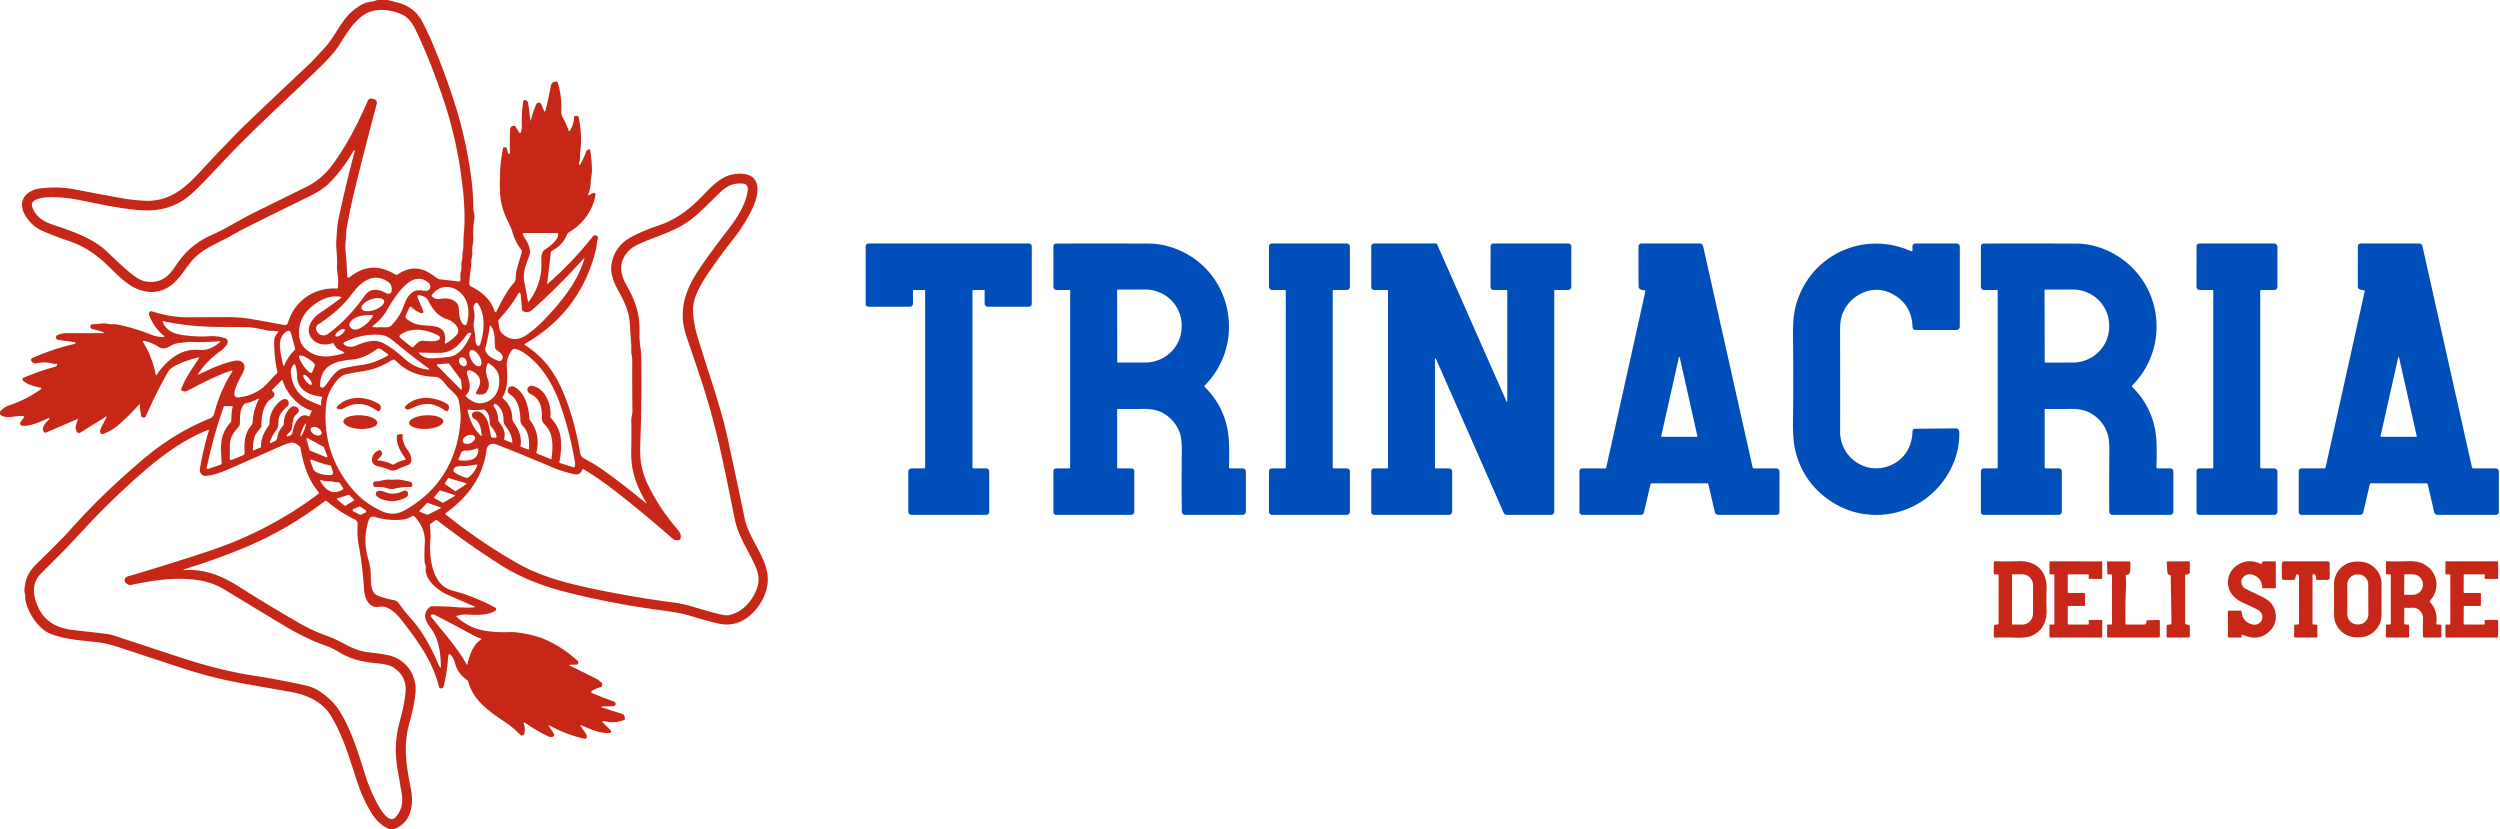
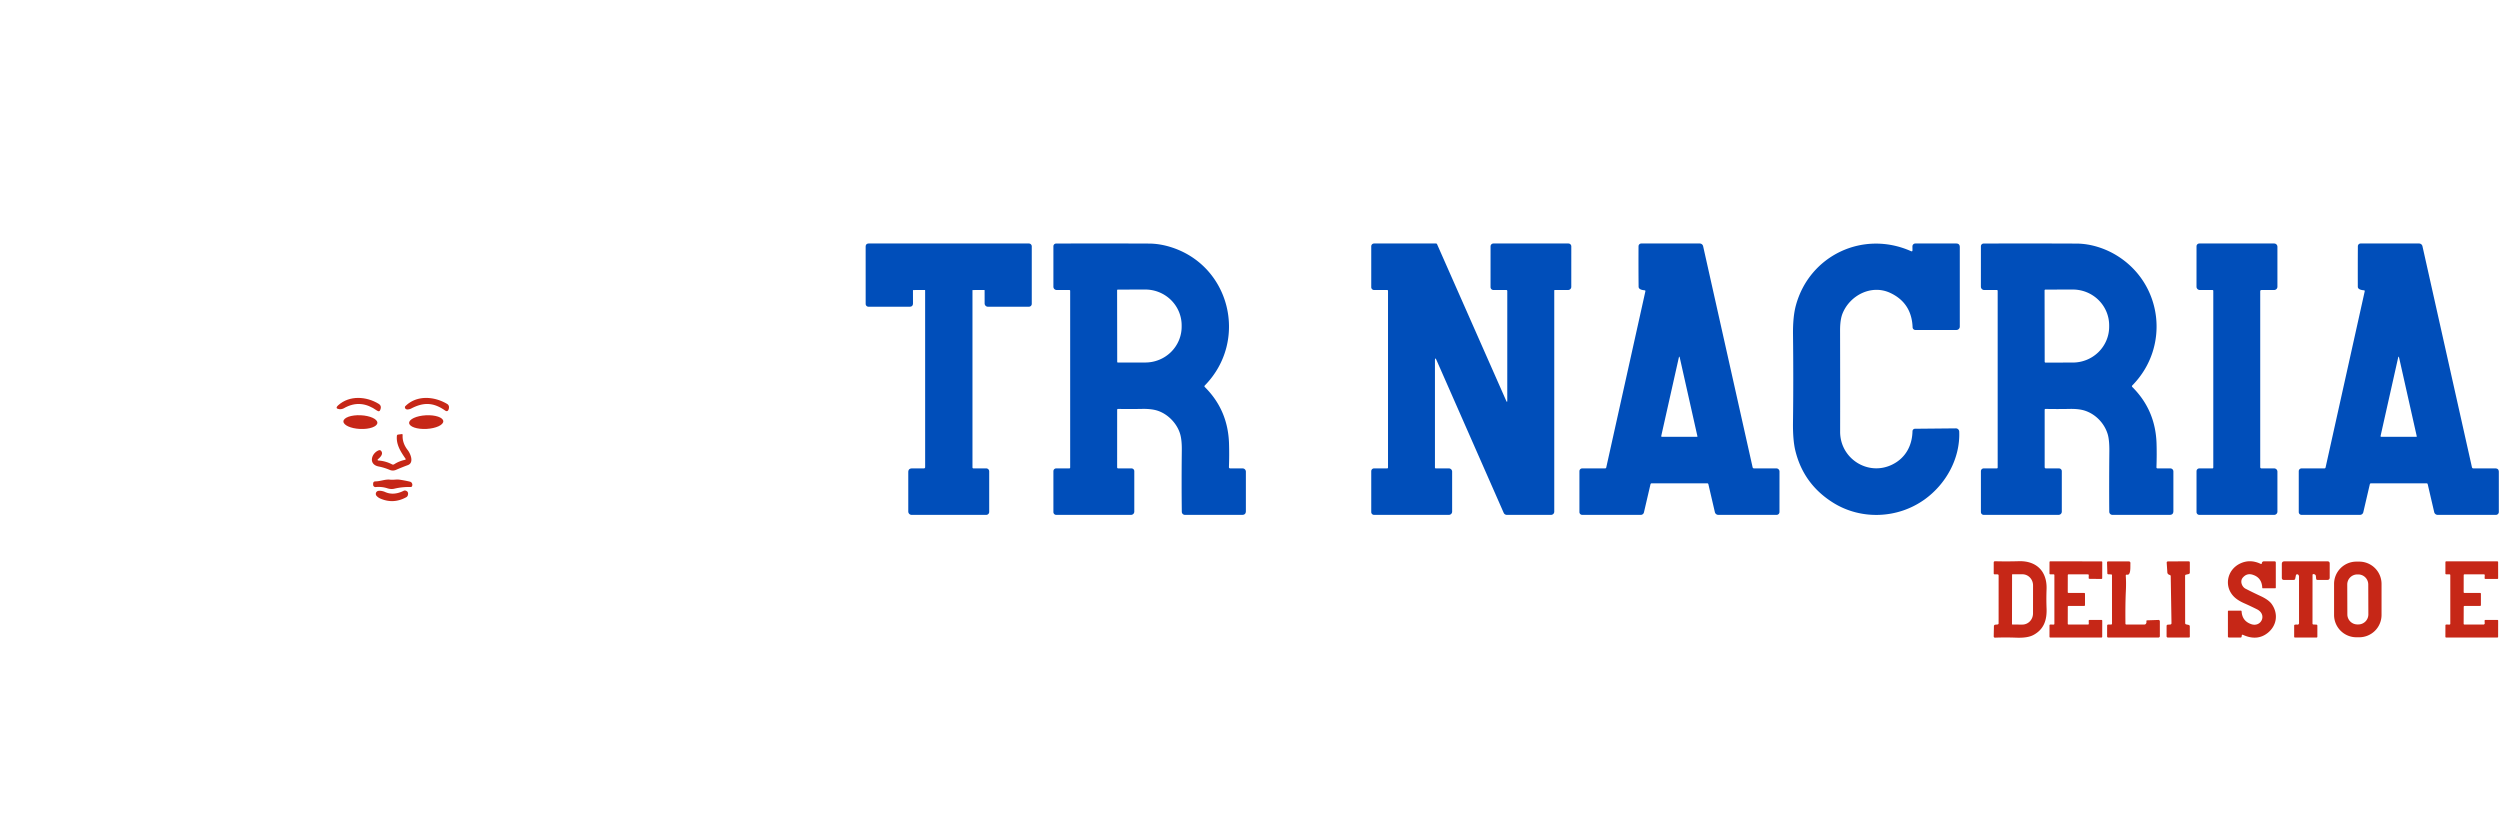
<svg xmlns="http://www.w3.org/2000/svg" viewBox="0.00 0.00 1345.00 446.00">
-   <path fill="#c62717" d="  M 203.05 0.00  L 208.51 0.00  Q 211.11 0.70 213.73 1.34  Q 222.85 3.60 227.07 11.46  Q 230.55 17.93 234.26 27.06  Q 239.87 40.89 244.27 54.45  Q 250.83 74.69 253.64 96.56  Q 254.58 103.93 254.64 111.73  C 254.65 113.76 255.51 115.44 255.20 117.51  Q 254.42 122.81 254.65 127.79  C 254.78 130.61 253.80 133.13 254.09 136.02  C 254.26 137.63 253.52 139.03 253.57 140.75  Q 253.62 142.41 253.34 144.23  Q 252.71 148.38 252.47 152.44  A 1.78 1.76 -75.1 0 0 253.44 154.13  C 259.24 157.03 264.21 161.21 266.11 167.59  A 0.50 0.50 0.0 0 0 267.03 167.67  C 269.72 162.31 272.40 156.84 276.37 152.35  C 278.07 150.44 277.21 147.81 277.88 145.45  Q 279.19 140.78 280.68 135.87  A 1.69 1.67 -55.1 0 0 280.42 134.37  Q 277.28 130.25 275.94 125.64  Q 275.08 122.67 273.67 119.96  Q 271.02 114.87 269.83 109.68  C 268.57 104.15 268.93 97.95 269.07 92.21  Q 269.19 87.00 270.66 79.75  Q 270.76 79.27 271.25 79.26  L 271.88 79.25  Q 272.54 79.24 272.70 79.88  L 273.40 82.58  Q 273.43 82.70 273.56 82.71  L 273.85 82.72  Q 274.33 82.73 274.32 82.25  Q 274.19 75.81 274.46 69.45  A 1.78 1.77 -14.0 0 1 275.34 67.99  Q 276.93 67.07 277.76 68.68  Q 278.54 70.20 279.48 71.44  Q 279.88 71.96 280.12 71.35  Q 280.80 69.68 280.74 67.96  Q 280.50 61.55 281.43 54.86  Q 281.62 53.45 282.95 53.96  Q 283.97 54.36 284.13 55.44  Q 284.81 60.06 285.31 64.31  Q 285.46 65.54 285.74 64.34  Q 286.82 59.77 288.55 56.05  A 1.45 1.45 0.0 0 1 291.21 56.10  L 292.63 59.46  Q 293.14 60.67 293.47 59.40  Q 295.16 52.73 296.37 46.17  Q 296.85 43.59 299.53 43.98  A 0.72 0.72 0.0 0 1 300.13 44.50  Q 302.35 52.20 301.95 59.57  Q 301.84 61.73 302.88 63.49  Q 304.85 66.80 305.90 70.30  A 0.34 0.33 -36.2 0 0 306.50 70.39  Q 308.74 67.13 308.85 63.10  Q 308.87 62.61 309.31 62.43  Q 309.98 62.15 310.75 62.41  Q 311.24 62.57 311.34 63.08  Q 313.30 72.80 312.18 81.44  C 311.88 83.73 312.35 85.75 311.40 87.97  A 0.44 0.43 -60.0 0 0 311.53 88.48  L 311.77 88.68  Q 311.94 88.81 312.05 88.63  Q 313.96 85.49 315.29 81.71  Q 315.62 80.76 316.56 80.43  Q 317.42 80.13 317.56 81.02  Q 318.36 86.11 318.46 90.95  Q 318.50 92.89 318.15 94.84  Q 317.83 96.65 317.74 98.78  Q 317.61 101.81 316.43 104.70  Q 316.16 105.35 316.79 105.02  L 318.98 103.88  A 0.99 0.99 0.0 0 1 320.41 104.94  C 318.68 113.81 313.56 120.54 305.89 125.12  Q 305.35 125.44 305.12 126.02  C 303.21 130.70 300.83 132.59 297.01 134.97  Q 296.39 135.35 296.31 136.07  L 294.37 152.80  A 0.06 0.06 0.0 0 0 294.47 152.86  Q 307.82 141.25 319.00 127.16  Q 319.88 126.05 321.15 126.89  A 1.29 1.29 0.0 0 1 321.66 128.36  C 321.00 130.35 321.11 132.30 320.60 134.35  Q 312.34 167.76 282.52 184.91  Q 281.89 185.27 282.50 185.67  Q 293.69 192.87 299.91 204.60  C 305.93 215.92 309.91 230.55 312.16 243.86  A 3.89 3.87 -81.2 0 0 314.20 246.67  Q 320.60 249.99 326.61 254.40  Q 336.65 261.77 347.57 270.69  Q 348.20 271.21 347.77 270.51  Q 343.04 262.85 340.88 254.82  Q 339.46 249.53 339.60 242.28  Q 339.77 233.98 339.64 225.99  C 339.61 224.35 340.28 222.83 340.25 221.11  Q 340.07 207.12 340.15 193.71  Q 340.16 192.39 339.86 191.12  C 339.42 189.27 339.76 187.18 339.60 185.25  Q 339.15 179.82 338.84 174.02  C 338.55 168.38 336.04 162.36 333.08 157.20  C 330.78 153.20 328.37 147.79 328.87 143.15  C 329.47 137.43 332.43 132.11 337.39 128.90  C 342.83 125.38 349.13 123.12 355.48 120.88  C 364.68 117.64 371.86 111.79 378.70 104.59  C 384.58 98.40 390.36 92.76 399.50 93.52  C 410.92 94.46 407.84 106.26 404.37 113.10  Q 400.04 121.66 394.59 128.51  Q 387.94 136.88 381.92 145.66  C 377.91 151.51 372.61 159.78 372.83 166.98  Q 373.04 173.92 375.35 181.46  Q 378.48 191.72 382.54 204.23  C 386.40 216.17 389.37 225.98 391.76 237.08  Q 396.08 257.10 400.57 278.65  C 402.34 287.09 407.46 293.68 410.74 301.48  Q 412.41 305.44 412.92 309.31  C 413.95 317.15 409.79 325.34 404.17 330.52  Q 396.25 337.80 385.96 335.36  Q 379.06 333.72 371.68 331.43  C 367.16 330.02 362.13 329.20 357.46 328.58  Q 326.79 324.49 301.53 317.72  Q 283.32 312.83 269.44 304.01  Q 252.10 293.00 235.27 279.98  Q 234.70 279.54 234.13 279.97  L 231.69 281.82  Q 231.23 282.16 231.29 282.74  Q 231.77 287.42 231.59 289.36  C 230.74 298.49 231.92 314.75 243.20 317.67  Q 255.29 320.80 266.51 326.95  A 0.88 0.87 41.2 0 1 266.61 328.42  C 262.59 331.41 255.21 330.77 250.21 330.60  C 248.77 330.55 247.49 330.94 246.11 331.25  Q 245.19 331.45 245.89 332.07  Q 252.60 338.06 261.28 339.40  Q 267.54 340.36 274.84 340.07  Q 277.78 339.96 284.89 341.41  C 294.52 343.38 303.50 348.93 310.76 355.54  A 1.18 1.18 0.0 0 1 309.98 357.60  L 307.07 357.63  Q 305.60 357.65 306.92 358.29  Q 314.04 361.74 320.85 365.21  Q 322.39 365.99 323.63 367.34  A 1.47 1.47 0.0 0 1 322.94 369.75  Q 320.67 370.38 318.90 371.39  Q 317.24 372.33 319.00 373.07  Q 324.41 375.33 330.26 377.42  Q 330.81 377.62 331.07 378.08  Q 331.54 378.88 330.76 379.62  A 1.22 1.19 -66.8 0 1 329.96 379.95  L 323.74 380.09  Q 323.59 380.10 323.58 380.14  L 323.54 380.41  Q 323.52 380.53 323.64 380.57  L 334.88 384.11  Q 335.36 384.26 335.62 384.69  Q 336.20 385.62 336.19 386.87  Q 336.19 387.22 335.86 387.34  Q 332.23 388.66 328.74 388.59  C 327.27 388.56 326.04 387.93 324.55 388.01  Q 323.61 388.06 324.28 388.71  L 328.52 392.90  A 0.82 0.82 0.0 0 1 328.04 394.30  C 323.05 394.85 317.49 392.19 312.99 390.32  Q 311.88 389.86 312.57 390.84  Q 313.94 392.79 315.20 394.72  Q 315.76 395.58 315.70 396.49  A 1.04 1.04 0.0 0 1 314.43 397.44  Q 304.89 395.30 295.69 390.35  Q 294.80 389.87 295.35 390.72  L 297.94 394.65  A 1.19 1.19 0.0 0 1 297.18 396.47  Q 296.10 396.68 295.11 396.22  Q 288.97 393.35 282.93 389.15  Q 281.24 387.97 281.91 389.92  Q 282.68 392.16 282.07 394.71  A 1.28 1.28 0.0 0 1 279.93 395.34  C 277.68 393.15 275.59 391.14 272.92 389.32  C 264.25 383.41 254.80 377.50 251.91 366.69  Q 251.77 366.14 251.28 365.83  Q 246.26 362.55 244.70 356.49  C 244.40 355.31 243.60 353.56 242.78 352.64  Q 241.32 351.01 241.15 353.19  Q 240.42 362.79 238.67 369.25  Q 238.37 370.37 237.14 370.37  A 0.95 0.93 82.6 0 1 236.22 369.65  C 232.74 355.66 224.65 344.59 215.77 333.28  C 213.13 329.92 208.75 325.63 204.08 326.42  C 198.07 327.44 196.09 321.46 195.80 316.52  Q 195.11 304.90 192.94 292.98  C 192.23 289.08 192.20 285.62 192.40 281.94  A 2.56 2.56 0.0 0 0 190.97 279.52  Q 182.84 275.57 175.88 269.68  A 0.93 0.93 0.0 0 0 174.71 269.65  C 161.15 279.97 146.78 288.36 130.82 294.94  Q 115.80 301.13 100.01 305.96  Q 97.22 306.82 100.13 306.68  C 110.46 306.18 119.62 309.92 128.69 315.69  Q 144.80 325.92 161.26 335.36  Q 168.43 339.47 176.57 342.36  C 184.17 345.07 189.99 350.13 198.32 350.96  Q 203.65 351.49 208.32 352.38  C 218.61 354.35 224.70 363.52 223.45 373.66  Q 222.56 380.80 220.28 388.87  C 216.86 400.93 218.50 411.52 220.95 423.84  Q 222.07 429.46 221.43 433.75  Q 220.08 442.88 212.16 446.00  L 209.48 446.00  Q 203.71 443.73 199.66 437.09  Q 196.32 431.58 194.07 425.84  C 190.71 417.22 187.62 405.10 183.22 395.19  Q 180.82 389.79 178.34 385.57  C 173.62 377.53 165.07 373.74 156.12 372.19  Q 141.95 369.73 127.92 367.17  Q 113.76 364.58 97.98 359.43  Q 81.10 353.92 64.16 348.28  Q 57.63 346.11 52.59 345.53  C 44.01 344.55 35.69 344.14 27.60 341.15  Q 24.61 340.04 22.32 337.89  Q 15.85 331.82 13.74 323.17  C 13.41 321.84 13.74 320.61 13.38 319.30  Q 13.03 318.02 13.20 316.61  Q 13.45 314.46 13.89 312.58  C 14.74 308.92 17.14 305.84 19.85 303.19  Q 25.83 297.35 31.84 291.31  Q 34.82 288.33 37.63 285.19  Q 56.02 264.61 78.32 245.99  Q 94.19 232.75 113.00 225.08  Q 114.73 224.37 115.22 222.51  Q 118.50 210.04 124.77 200.28  Q 125.58 199.03 124.17 199.49  C 116.19 202.08 108.22 206.42 100.66 210.29  Q 99.27 211.00 97.77 210.09  Q 97.37 209.84 97.52 209.40  C 99.52 203.53 103.44 198.26 106.78 193.18  Q 107.54 192.02 106.20 192.38  C 101.82 193.56 92.46 196.44 90.53 199.84  Q 83.94 211.39 78.55 223.82  A 1.30 1.30 0.0 0 1 77.42 224.61  Q 76.16 224.68 75.96 223.79  Q 75.29 220.75 75.28 217.91  Q 75.27 217.14 74.76 217.71  Q 69.58 223.52 64.07 228.31  Q 60.01 231.84 55.75 233.35  Q 53.92 234.00 53.87 232.05  Q 53.86 231.41 54.14 230.82  Q 55.60 227.70 57.21 224.68  Q 57.73 223.70 56.78 224.29  L 43.35 232.65  Q 41.87 233.57 41.22 231.94  L 40.78 230.84  Q 40.58 230.32 40.71 229.79  Q 41.19 227.74 41.74 226.12  Q 42.03 225.26 41.20 225.62  L 24.86 232.69  Q 24.17 232.99 23.67 232.43  C 21.77 230.31 24.82 227.13 26.45 225.54  Q 26.55 225.44 26.57 225.29  Q 26.58 225.08 26.46 224.99  Q 26.20 224.83 25.93 224.96  C 22.25 226.79 15.65 229.68 11.83 228.99  A 1.22 1.22 0.0 0 1 11.06 227.07  L 12.89 224.60  Q 13.32 224.02 12.62 223.89  C 8.80 223.20 2.98 225.99 0.00 222.89  L 0.00 221.49  Q 2.35 218.92 4.72 218.15  Q 14.15 215.05 22.02 209.37  A 0.43 0.43 0.0 0 0 21.87 208.60  C 18.79 207.91 14.55 206.96 12.30 204.68  A 0.88 0.87 -33.5 0 1 12.59 203.26  Q 21.26 199.57 29.68 197.29  Q 30.47 197.07 30.70 196.27  Q 30.90 195.60 30.20 195.71  Q 29.21 195.86 28.28 195.60  Q 24.35 194.50 19.76 195.42  Q 17.79 195.82 16.86 194.19  A 1.08 1.07 -27.2 0 1 17.35 192.67  Q 27.96 187.90 38.86 185.34  Q 42.69 184.44 38.80 183.88  Q 35.31 183.39 31.50 182.90  Q 30.90 182.82 30.47 182.42  Q 29.78 181.77 30.21 180.91  A 1.30 1.29 1.3 0 1 30.86 180.29  Q 33.29 179.27 35.44 179.26  Q 45.24 179.21 55.07 179.21  Q 56.77 179.21 55.18 178.61  Q 52.59 177.63 49.69 177.05  Q 48.94 176.89 48.67 176.18  A 1.31 1.31 0.0 0 1 49.94 174.40  C 52.66 174.52 55.18 173.61 57.86 174.20  C 59.72 174.62 61.43 174.23 63.32 174.61  Q 72.00 176.33 81.57 180.13  Q 84.86 181.44 88.01 181.28  Q 88.85 181.24 88.20 180.70  Q 82.80 176.26 80.32 169.65  Q 80.09 169.03 80.18 168.40  A 1.15 1.15 0.0 0 1 81.67 167.48  C 88.28 169.60 94.59 170.75 101.59 170.72  Q 111.61 170.67 121.07 170.60  Q 128.70 170.56 134.78 171.58  Q 144.09 173.15 152.99 174.88  A 1.65 1.65 0.0 0 0 154.89 173.73  C 158.36 161.97 168.86 154.54 181.20 155.24  Q 181.74 155.27 181.79 154.74  Q 182.19 151.03 181.66 147.80  Q 181.19 144.91 181.34 142.22  C 181.58 138.06 180.77 134.24 180.90 129.98  Q 180.90 129.97 181.34 123.49  Q 181.56 120.34 182.24 117.17  Q 186.11 99.21 190.51 82.58  Q 191.44 79.07 189.59 82.19  Q 184.29 91.15 177.52 98.14  C 174.53 101.22 170.11 103.84 166.07 105.82  Q 149.62 113.86 133.39 121.96  Q 129.15 124.07 124.81 126.56  C 116.96 131.06 108.67 133.69 102.83 140.78  C 99.65 144.65 96.74 149.63 92.99 152.74  Q 83.97 160.24 72.40 154.81  C 68.30 152.89 62.90 147.78 59.26 144.14  C 52.71 137.59 45.99 132.65 37.17 129.69  Q 27.97 126.59 21.89 123.77  C 15.81 120.96 7.49 110.66 14.49 104.40  C 16.23 102.84 18.90 101.70 21.19 101.42  Q 31.33 100.18 39.81 101.82  Q 53.76 104.53 66.71 106.82  Q 71.85 107.72 77.70 108.00  C 92.57 108.71 101.19 99.55 110.27 89.61  Q 114.37 85.12 118.59 80.76  C 122.93 76.28 127.24 71.66 131.69 67.39  Q 148.30 51.47 166.03 34.84  C 168.89 32.15 171.49 29.11 174.21 26.25  C 180.38 19.78 183.47 10.64 190.59 5.17  Q 195.19 1.64 197.98 1.21  Q 200.61 0.82 203.05 0.00  Z  M 202.62 56.17  Q 197.13 76.53 191.17 100.71  Q 188.33 112.25 186.44 123.34  C 186.07 125.52 186.18 127.76 185.95 130.01  Q 185.72 132.33 185.93 134.99  Q 186.51 141.99 186.78 148.57  A 0.82 0.81 69.2 0 0 188.11 149.17  Q 196.85 142.05 206.19 144.75  C 208.57 145.44 210.66 146.55 212.80 147.72  Q 213.37 148.03 213.91 147.67  C 218.08 144.87 222.25 143.64 227.34 145.13  C 230.43 146.04 233.12 148.34 235.82 150.07  A 1.07 0.99 -23.2 0 0 236.24 150.22  L 246.80 151.43  A 0.86 0.85 0.6 0 0 247.75 150.50  Q 247.50 147.92 248.07 145.64  C 248.49 143.97 247.97 142.36 248.40 140.75  C 248.97 138.62 248.69 136.60 249.07 134.45  Q 249.32 133.06 249.31 131.54  Q 249.29 128.38 249.61 124.90  Q 250.42 115.85 249.18 103.34  Q 246.54 76.92 238.31 52.72  Q 231.29 32.09 223.89 16.64  C 222.37 13.46 220.31 9.88 216.97 8.16  C 211.21 5.20 202.68 4.11 197.01 7.24  C 190.81 10.65 186.51 17.86 182.80 23.79  Q 179.68 28.78 172.56 35.73  C 155.02 52.85 136.05 69.76 119.69 87.28  Q 106.54 101.34 102.31 104.93  Q 91.26 114.32 75.50 113.08  C 64.12 112.19 53.41 109.78 42.51 107.56  C 37.42 106.53 20.78 104.16 17.39 109.02  Q 17.07 109.48 17.14 110.05  C 17.73 115.01 22.51 118.85 27.14 120.42  C 37.61 124.00 49.22 127.71 56.93 134.81  C 62.08 139.55 66.94 144.65 72.69 148.78  Q 76.14 151.27 79.50 151.58  C 86.88 152.26 90.75 148.66 94.46 143.05  C 99.63 135.25 105.56 130.09 114.16 126.30  C 121.91 122.89 129.01 118.18 137.05 114.23  Q 150.12 107.80 164.49 100.71  Q 172.76 96.62 178.17 89.53  C 186.08 79.17 192.43 66.71 197.78 54.39  Q 198.51 52.69 200.32 53.11  L 200.86 53.24  Q 203.25 53.80 202.62 56.17  Z  M 365.48 290.49  Q 363.34 291.10 361.72 289.67  Q 346.09 275.91 330.07 263.50  Q 322.51 257.65 314.17 252.56  A 0.71 0.71 0.0 0 0 313.13 252.91  Q 312.02 255.81 308.84 255.10  C 305.03 254.25 301.01 253.05 297.52 251.57  Q 282.16 245.04 268.66 239.72  Q 267.55 239.28 266.39 238.91  C 264.11 238.18 262.05 239.66 261.77 241.98  C 260.02 256.27 251.69 267.58 239.85 275.99  A 0.51 0.51 0.0 0 0 239.82 276.80  Q 257.90 291.35 278.28 302.99  C 291.13 310.32 305.45 313.92 320.02 316.96  Q 340.76 321.30 361.93 324.10  Q 367.59 324.84 372.94 326.48  C 378.49 328.17 383.35 329.54 388.60 330.76  Q 391.08 331.33 393.29 330.69  C 400.28 328.66 405.27 322.62 407.46 315.87  C 408.89 311.44 407.76 307.46 405.90 303.49  C 402.18 295.54 397.10 288.13 395.30 279.29  C 390.32 254.76 385.92 231.14 378.16 207.38  Q 373.89 194.32 369.60 181.88  Q 367.49 175.75 367.33 170.94  C 366.99 160.59 371.02 152.28 377.09 143.42  Q 383.18 134.55 391.89 123.30  C 396.34 117.56 401.42 109.74 402.29 102.39  Q 402.68 99.15 399.70 98.80  Q 393.34 98.05 388.17 102.81  C 382.34 108.19 376.71 114.68 370.15 119.25  C 362.85 124.33 354.29 126.86 346.26 130.17  Q 340.32 132.62 338.02 135.17  C 332.77 140.99 333.35 146.92 337.16 153.62  C 341.77 161.73 344.35 168.88 344.04 178.85  C 343.96 181.63 344.18 184.10 344.55 186.84  Q 344.92 189.60 344.97 192.39  Q 345.35 215.44 344.47 238.37  Q 344.19 245.55 345.03 250.05  Q 346.07 255.60 348.68 260.98  Q 354.90 273.78 364.89 285.29  Q 366.67 287.35 366.12 289.83  Q 366.00 290.35 365.48 290.49  Z  M 282.23 152.48  C 282.92 155.61 283.40 158.86 284.02 162.12  A 0.29 0.28 -32.3 0 0 284.53 162.23  C 288.84 156.44 291.31 149.67 291.30 142.41  C 291.30 139.66 290.57 135.82 293.58 133.97  C 295.94 132.53 300.43 129.01 300.31 125.90  A 0.56 0.56 0.0 0 0 299.75 125.36  L 281.79 125.37  A 0.57 0.57 0.0 0 0 281.29 126.21  C 283.17 129.69 286.24 133.60 284.74 137.66  C 282.89 142.62 280.97 146.79 282.23 152.48  Z  M 280.86 166.65  L 280.18 159.04  Q 279.91 156.02 278.43 158.66  C 275.76 163.44 271.98 167.91 268.37 171.96  Q 267.98 172.40 268.10 172.97  C 268.75 176.08 268.28 178.15 271.27 180.39  C 275.31 183.42 279.61 182.81 283.48 180.08  Q 288.65 176.42 292.99 171.82  C 302.02 162.24 310.38 152.27 314.30 139.63  Q 314.68 138.41 313.82 139.35  C 305.16 148.88 295.98 158.12 286.58 166.52  Q 284.03 168.80 281.37 167.41  Q 280.91 167.17 280.86 166.65  Z  M 196.22 159.07  C 199.18 154.95 203.43 155.31 207.37 157.54  Q 208.14 157.97 209.00 158.02  Q 210.39 158.09 210.67 156.63  C 211.04 154.63 210.47 152.77 208.78 151.62  C 200.71 146.13 194.04 151.81 189.25 158.24  Q 182.59 167.17 171.28 174.48  C 167.80 176.73 172.28 182.77 176.69 179.47  C 184.70 173.47 190.54 166.98 196.22 159.07  Z  M 216.82 165.55  C 218.38 161.57 219.13 159.17 222.20 157.02  C 224.25 155.59 226.78 156.40 229.09 156.50  A 2.32 2.31 -88.3 0 0 231.51 154.21  Q 231.52 152.99 230.62 152.21  C 220.78 143.66 211.19 162.08 207.29 168.25  Q 205.04 171.82 200.94 175.03  Q 199.65 176.04 201.29 176.05  L 207.96 176.07  Q 209.57 176.07 210.70 174.93  Q 214.74 170.83 216.82 165.55  Z  M 232.35 158.75  Q 232.06 159.15 232.40 159.50  C 233.51 160.66 235.21 161.14 236.75 160.83  C 239.83 160.19 243.99 160.57 245.93 163.31  C 247.15 165.03 246.83 167.45 247.10 169.47  C 247.28 170.83 248.29 174.37 249.87 174.91  A 0.95 0.95 0.0 0 0 251.09 174.29  C 252.89 168.49 252.27 161.13 247.32 157.09  C 242.50 153.17 236.19 153.34 232.35 158.75  Z  M 227.09 168.46  Q 226.58 168.56 226.05 168.33  Q 223.34 167.14 221.46 165.31  Q 220.66 164.53 220.20 165.54  L 218.32 169.66  Q 217.85 170.71 218.72 171.47  Q 221.94 174.27 226.42 174.86  C 232.70 175.67 240.81 174.22 239.34 184.39  Q 239.24 185.08 239.85 184.76  Q 243.02 183.10 245.55 180.33  C 248.62 176.98 243.82 172.77 240.86 171.86  C 235.69 170.27 232.81 166.54 230.49 161.90  A 5.28 5.26 -6.6 0 0 227.00 159.14  L 226.08 158.92  Q 223.93 158.40 224.80 160.43  L 227.72 167.29  A 0.85 0.85 0.0 0 1 227.09 168.46  Z  M 184.79 189.34  C 182.46 188.10 180.75 187.76 179.68 185.05  A 0.69 0.69 0.0 0 0 178.82 184.65  C 174.12 186.24 168.71 185.09 166.61 180.20  C 164.79 175.95 168.31 170.93 171.76 168.63  Q 177.57 164.77 183.38 160.36  Q 184.03 159.87 183.23 159.71  C 177.39 158.53 171.24 161.59 166.74 165.76  Q 160.68 171.39 160.89 179.51  Q 161.01 184.38 163.91 187.21  C 170.06 193.24 177.21 192.25 184.70 190.17  Q 185.78 189.87 184.79 189.34  Z  M 206.613 161.757  A 6.39 2.98 -19.5 0 0 199.595 161.081  A 6.39 2.98 -19.5 0 0 194.566 166.023  A 6.39 2.98 -19.5 0 0 201.585 166.699  A 6.39 2.98 -19.5 0 0 206.613 161.757  Z  M 258.19 185.54  C 260.64 179.06 261.37 169.02 257.05 163.24  A 0.83 0.83 0.0 0 0 255.79 163.15  Q 254.35 164.62 254.85 166.55  Q 255.69 169.81 255.00 173.13  Q 254.62 174.99 255.02 176.85  Q 255.73 180.11 255.82 183.58  Q 255.86 184.99 256.81 185.87  A 0.86 0.86 0.0 0 0 258.19 185.54  Z  M 200.40 169.59  C 196.53 169.28 189.61 169.91 188.01 174.24  Q 187.83 174.74 188.03 175.24  C 189.03 177.68 191.54 177.73 193.56 176.67  Q 198.01 174.34 200.64 170.06  A 0.31 0.31 0.0 0 0 200.40 169.59  Z  M 126.59 194.05  C 130.12 193.41 132.64 196.11 131.07 199.60  C 129.53 203.03 126.36 207.86 126.12 211.67  Q 125.97 214.01 128.37 213.79  Q 135.00 213.17 140.53 209.21  C 143.81 206.86 145.88 203.64 148.87 201.03  A 1.05 1.04 63.0 0 0 149.20 200.01  Q 147.42 192.12 147.51 183.23  C 147.53 181.55 148.51 180.11 149.60 178.90  Q 150.14 178.30 149.34 178.19  C 147.26 177.90 145.29 178.15 143.22 177.69  C 139.65 176.89 136.05 176.04 132.43 175.99  Q 125.98 175.91 119.34 175.90  Q 108.51 175.88 98.94 174.69  Q 93.30 173.99 87.93 172.80  A 0.38 0.38 0.0 0 0 87.50 173.33  Q 89.92 178.48 95.66 179.74  Q 100.35 180.77 106.53 180.99  Q 109.77 181.10 112.72 180.88  Q 116.62 180.59 120.89 181.87  C 122.66 182.40 122.93 184.13 121.92 185.54  Q 120.41 187.63 118.32 189.11  Q 111.16 194.17 106.70 201.01  Q 106.15 201.85 107.05 201.42  C 113.29 198.41 120.04 195.25 126.59 194.05  Z  M 266.34 186.96  C 265.87 182.69 266.81 179.39 264.16 175.52  Q 263.56 174.65 263.43 175.70  Q 262.75 181.20 261.16 187.02  C 260.18 190.61 265.64 193.44 268.33 194.16  A 1.63 1.63 0.0 0 0 270.28 193.14  C 271.16 190.71 268.62 189.43 267.04 188.20  A 1.84 1.82 -74.7 0 1 266.34 186.96  Z  M 185.415 177.21  A 3.05 1.18 -36.4 0 0 182.26 178.07  A 3.05 1.18 -36.4 0 0 180.505 180.83  A 3.05 1.18 -36.4 0 0 183.66 179.97  A 3.05 1.18 -36.4 0 0 185.415 177.21  Z  M 228.07 183.33  C 230.24 183.48 234.43 184.05 236.15 182.74  A 1.29 1.29 0.0 0 0 235.97 180.58  C 229.79 177.31 221.85 175.72 215.65 179.93  Q 214.24 180.89 215.56 181.96  L 221.19 186.53  A 1.09 1.08 -49.8 0 0 222.69 186.40  C 224.20 184.70 225.50 183.16 228.07 183.33  Z  M 154.00 178.44  C 148.37 182.11 151.17 190.68 152.21 195.96  Q 152.52 197.59 153.18 196.06  Q 154.98 191.84 158.52 188.35  A 0.96 0.94 -30.6 0 0 158.76 187.44  L 156.61 179.44  Q 155.99 177.15 154.00 178.44  Z  M 253.43 179.72  Q 253.74 179.01 252.97 179.02  Q 251.87 179.03 251.18 179.97  C 247.52 184.96 243.55 189.76 236.78 189.82  Q 231.23 189.87 225.79 189.67  Q 224.82 189.64 225.55 190.28  Q 228.48 192.85 231.97 192.76  Q 236.68 192.64 241.94 191.92  C 247.60 191.15 251.34 184.58 253.43 179.72  Z  M 205.96 184.49  Q 211.82 187.61 217.67 193.02  C 221.10 196.19 225.32 198.27 229.93 198.81  Q 231.66 199.01 230.25 197.97  Q 220.80 191.04 211.48 183.28  Q 208.08 180.45 204.95 180.17  Q 195.38 179.31 185.63 183.89  Q 184.01 184.65 185.48 185.67  Q 186.20 186.18 187.06 186.37  Q 189.46 186.90 191.70 185.90  C 195.94 184.01 201.70 182.22 205.96 184.49  Z  M 93.66 185.17  C 90.71 186.36 88.58 188.72 85.23 186.56  Q 81.73 184.30 77.67 183.44  Q 76.45 183.19 77.11 184.25  Q 81.98 192.21 83.73 201.38  Q 83.89 202.22 84.37 201.51  C 88.53 195.36 95.10 189.26 102.60 188.36  Q 105.20 188.04 107.93 188.26  C 111.70 188.57 115.48 186.56 118.17 184.16  Q 118.95 183.47 117.91 183.57  Q 110.42 184.28 102.37 183.95  C 100.51 183.88 98.74 184.36 96.89 184.46  Q 95.19 184.56 93.66 185.17  Z  M 184.65 198.12  Q 189.59 197.04 195.30 196.24  Q 201.18 195.42 208.27 191.55  Q 209.40 190.93 208.33 190.21  L 204.88 187.87  A 1.95 1.94 -46.2 0 0 202.61 187.92  C 198.91 190.68 194.48 192.97 190.04 193.37  C 180.78 194.21 172.37 196.06 172.18 207.58  Q 172.17 208.07 172.59 208.31  Q 173.78 209.00 174.79 207.76  C 177.31 204.62 180.38 199.05 184.65 198.12  Z  M 274.47 212.25  C 271.67 210.59 273.69 206.60 276.73 208.16  C 282.42 211.08 284.57 219.15 284.76 225.12  A 1.70 1.69 25.3 0 0 285.11 226.09  Q 291.00 233.68 288.56 243.54  Q 288.49 243.80 288.74 243.91  L 296.43 247.05  Q 296.66 247.14 296.69 246.89  C 297.53 240.38 298.00 233.13 292.82 228.17  C 292.01 227.40 291.49 226.14 291.52 225.03  C 291.66 219.61 290.87 214.54 285.46 212.03  C 284.44 211.56 283.56 210.48 283.78 209.28  A 2.19 2.19 0.0 0 1 286.35 207.55  C 293.36 208.90 296.62 217.41 296.16 223.85  A 1.70 1.68 -63.9 0 0 296.58 225.09  Q 301.30 230.35 301.75 236.45  Q 302.20 242.54 300.97 248.46  Q 300.86 248.99 301.37 249.15  L 308.54 251.40  Q 309.06 251.56 309.23 251.04  Q 309.52 250.09 309.37 249.10  Q 306.87 233.44 301.46 217.84  C 297.67 206.93 291.55 196.50 282.17 190.03  Q 279.91 188.47 277.51 187.76  A 1.98 1.98 0.0 0 0 275.32 188.52  C 273.57 190.98 272.54 193.76 272.67 196.77  C 272.92 202.18 273.55 208.74 270.41 213.51  Q 270.10 213.99 270.54 214.35  Q 275.54 218.48 275.66 225.49  Q 275.67 226.29 276.14 226.93  C 278.98 230.79 280.88 235.02 280.04 239.92  Q 280.00 240.18 280.24 240.29  Q 282.40 241.22 284.39 241.88  Q 284.55 241.93 284.56 241.77  C 284.75 238.17 284.71 234.40 282.88 231.23  C 281.87 229.50 279.98 228.48 279.98 226.25  C 280.00 221.32 278.75 214.78 274.47 212.25  Z  M 258.274 196.9  A 4.89 2.39 59.2 0 0 257.823 191.476  A 4.89 2.39 59.2 0 0 253.266 188.5  A 4.89 2.39 59.2 0 0 253.717 193.924  A 4.89 2.39 59.2 0 0 258.274 196.9  Z  M 168.83 195.29  C 167.58 194.09 163.49 190.95 161.42 191.30  A 0.70 0.69 -15.1 0 0 160.88 192.23  Q 162.81 197.44 166.66 200.38  Q 167.58 201.09 168.04 200.02  L 169.22 197.21  Q 169.69 196.11 168.83 195.29  Z  M 250.458 196.819  A 2.58 1.91 57.2 0 0 250.666 193.615  A 2.58 1.91 57.2 0 0 247.662 192.481  A 2.58 1.91 57.2 0 0 247.454 195.685  A 2.58 1.91 57.2 0 0 250.458 196.819  Z  M 194.71 199.82  Q 190.21 200.46 186.14 201.35  C 182.28 202.19 178.93 207.57 177.29 210.90  Q 175.74 214.03 175.35 218.86  Q 173.38 243.47 189.06 262.55  Q 195.85 270.81 205.87 275.18  Q 211.94 277.82 217.79 274.51  Q 244.87 259.19 247.73 226.91  Q 248.13 222.49 246.93 216.11  Q 246.48 213.74 244.94 212.17  Q 243.29 210.48 241.57 208.88  C 239.39 206.84 237.50 202.83 234.14 202.75  Q 220.84 202.43 212.94 194.04  A 1.69 1.68 51.8 0 0 210.79 193.78  Q 203.39 198.57 194.71 199.82  Z  M 257.49 212.23  Q 255.42 212.23 256.46 210.44  C 258.06 207.68 259.44 204.58 256.87 201.80  Q 255.19 199.98 252.83 199.21  A 1.26 1.26 0.0 0 0 251.20 200.67  C 252.11 204.84 254.38 208.77 250.75 212.59  Q 250.34 213.02 250.78 213.42  Q 255.91 218.01 260.48 216.68  C 266.93 214.80 269.26 209.15 268.44 202.57  Q 267.96 198.76 263.01 195.42  Q 262.55 195.11 262.32 195.61  Q 260.95 198.62 261.75 201.65  C 262.63 204.96 263.96 206.82 262.04 210.38  Q 261.05 212.24 258.94 212.24  L 257.49 212.23  Z  M 247.81 209.46  A 0.43 0.43 0.0 0 0 248.54 209.11  L 248.00 204.41  A 0.43 0.43 0.0 0 0 247.92 204.21  L 241.60 195.69  A 0.43 0.43 0.0 0 0 241.22 195.52  L 235.41 195.96  A 0.43 0.43 0.0 0 0 235.14 196.69  L 247.81 209.46  Z  M 172.96 213.38  C 166.60 212.69 159.97 209.95 159.83 202.43  Q 159.79 199.95 159.20 197.42  Q 158.57 194.75 157.26 197.17  Q 156.36 198.82 156.48 200.34  Q 157.32 211.22 166.42 215.54  Q 169.14 216.83 172.32 218.05  Q 172.81 218.24 172.77 217.72  Q 172.61 215.75 173.29 213.90  A 0.40 0.39 13.4 0 0 172.96 213.38  Z  M 167.565 206.979  A 3.36 1.11 51.2 0 0 166.325 203.665  A 3.36 1.11 51.2 0 0 163.355 201.741  A 3.36 1.11 51.2 0 0 164.595 205.055  A 3.36 1.11 51.2 0 0 167.565 206.979  Z  M 157.48 232.27  C 157.94 228.37 161.17 221.35 166.16 224.04  Q 166.35 224.14 166.43 223.95  L 167.68 221.25  Q 167.80 220.99 167.52 220.90  C 160.25 218.56 154.29 211.84 152.09 204.82  Q 151.90 204.21 151.45 204.67  L 146.57 209.62  Q 146.17 210.01 146.58 210.39  Q 148.88 212.53 146.19 214.31  C 141.62 217.32 140.60 223.86 140.66 228.96  A 1.73 1.73 0.0 0 1 140.37 229.95  C 139.16 231.77 137.50 233.06 136.91 235.24  Q 135.96 238.68 136.10 242.28  Q 136.11 242.51 136.32 242.42  L 140.27 240.69  Q 140.43 240.61 140.43 240.44  C 140.30 235.88 142.11 232.42 144.64 228.85  Q 145.01 228.32 145.01 227.67  Q 144.93 221.05 150.32 216.13  C 151.62 214.93 154.08 213.69 155.15 215.96  A 2.22 2.21 56.0 0 1 154.66 218.50  C 152.02 220.99 149.69 223.26 149.81 227.26  C 149.86 228.80 149.60 230.14 148.67 231.36  Q 146.54 234.17 145.28 237.53  Q 144.80 238.84 146.04 238.22  L 147.88 237.30  A 2.29 2.29 0.0 0 0 149.12 235.60  Q 149.69 231.98 152.32 229.03  Q 152.70 228.60 152.70 228.02  Q 152.67 222.77 156.20 219.44  Q 157.79 217.94 159.67 219.06  Q 160.42 219.51 160.71 220.51  A 1.68 1.66 -27.4 0 1 160.14 222.28  C 157.21 224.61 157.65 226.79 157.14 230.02  C 156.86 231.77 155.26 232.74 154.35 234.18  Q 153.92 234.87 154.72 234.75  Q 157.23 234.37 157.48 232.27  Z  M 136.15 224.74  Q 136.74 219.60 139.19 214.90  Q 139.54 214.22 138.86 214.56  Q 135.58 216.18 132.16 217.03  A 1.85 1.84 12.4 0 0 131.20 217.64  C 128.86 220.48 129.19 224.43 129.05 227.88  Q 129.00 228.90 128.28 229.74  C 125.47 232.99 123.60 235.30 123.65 240.02  Q 123.69 243.35 123.60 246.39  Q 123.55 247.88 124.94 247.32  L 130.55 245.02  Q 131.69 244.56 131.60 243.32  C 131.24 238.12 131.69 233.02 135.12 228.98  C 136.17 227.74 135.98 226.25 136.15 224.74  Z  M 265.87 219.04  C 267.31 220.80 267.92 223.46 268.00 225.67  Q 268.02 226.26 268.35 226.74  C 270.43 229.78 272.36 232.45 271.16 236.22  Q 271.07 236.50 271.34 236.61  L 275.45 238.25  A 0.13 0.12 -79.2 0 0 275.62 238.13  C 275.59 234.80 274.01 231.83 271.99 229.27  C 270.85 227.81 270.95 226.25 270.81 224.53  Q 270.44 219.91 266.85 217.43  A 0.77 0.77 0.0 0 0 265.73 217.70  Q 265.35 218.40 265.87 219.04  Z  M 118.45 250.08  Q 119.32 249.79 119.25 248.88  C 118.67 240.27 117.96 233.96 124.09 227.19  Q 124.47 226.77 124.46 226.20  Q 124.35 222.48 125.20 218.77  A 0.22 0.22 0.0 0 0 124.99 218.50  L 120.74 218.50  Q 120.47 218.50 120.38 218.76  Q 114.89 234.20 111.24 251.51  Q 111.01 252.61 112.07 252.25  L 118.45 250.08  Z  M 255.64 221.44  C 259.28 220.64 262.07 225.06 262.77 228.05  Q 263.52 231.26 264.10 234.66  A 0.97 0.96 85.0 0 0 265.05 235.46  L 266.72 235.47  A 0.47 0.46 84.9 0 0 267.18 234.91  C 266.75 232.57 265.54 231.00 264.06 229.26  A 2.35 2.30 25.1 0 1 263.49 227.74  C 263.47 225.27 263.10 222.21 260.95 220.63  Q 260.51 220.31 259.96 220.36  Q 256.23 220.77 252.10 220.44  Q 251.52 220.40 251.63 220.97  Q 253.23 229.02 258.66 234.39  Q 259.28 235.01 259.18 234.14  C 258.78 230.86 258.30 226.89 255.04 225.30  A 1.81 1.76 6.1 0 1 254.11 224.18  Q 253.48 221.93 255.64 221.44  Z  M 161.7 234.751  A 3.70 0.55 112.4 0 0 163.619 231.54  A 3.70 0.55 112.4 0 0 164.52 227.909  A 3.70 0.55 112.4 0 0 162.601 231.12  A 3.70 0.55 112.4 0 0 161.7 234.751  Z  M 172.869 233.522  A 3.20 2.01 28.6 0 0 171.022 230.225  A 3.20 2.01 28.6 0 0 167.25 230.458  A 3.20 2.01 28.6 0 0 169.098 233.755  A 3.20 2.01 28.6 0 0 172.869 233.522  Z  M 67.12 312.67  Q 66.83 310.66 68.78 310.09  Q 91.41 303.47 112.76 296.35  Q 144.71 285.69 171.27 265.73  A 0.70 0.70 0.0 0 0 171.39 264.72  C 165.55 257.71 163.22 249.87 161.66 240.96  A 1.43 1.41 -76.9 0 0 161.13 240.09  C 159.57 238.88 158.15 237.73 155.97 238.27  Q 153.84 238.80 151.75 239.73  Q 138.56 245.59 125.23 251.44  C 120.86 253.36 115.02 255.88 110.51 256.02  C 108.72 256.07 107.25 254.23 107.51 252.65  Q 109.23 241.89 112.31 231.92  Q 112.57 231.05 111.73 231.38  C 99.18 236.31 87.67 244.65 76.89 254.02  Q 60.09 268.64 45.79 284.09  Q 37.77 292.76 34.18 296.40  Q 28.18 302.47 22.20 308.41  C 16.70 313.87 17.64 320.89 20.96 327.54  C 24.66 334.99 31.51 338.09 39.52 338.98  Q 47.51 339.87 55.55 340.81  C 57.57 341.05 59.49 341.33 61.46 341.98  Q 79.39 347.91 97.83 353.95  C 111.33 358.37 124.17 361.63 137.79 363.73  Q 150.36 365.66 164.34 368.75  Q 168.69 369.72 172.03 371.98  Q 178.10 376.09 181.34 380.60  C 188.63 390.72 193.02 406.07 197.27 419.30  C 198.26 422.40 207.27 446.00 212.90 439.59  Q 217.38 434.48 216.13 427.10  Q 214.99 420.28 213.79 413.28  Q 211.62 400.63 215.05 388.11  Q 217.71 378.41 218.20 372.36  Q 218.88 363.97 212.01 359.32  Q 209.20 357.41 203.65 356.94  C 195.75 356.28 188.88 354.92 181.94 350.58  Q 179.00 348.74 175.37 347.44  Q 164.87 343.68 154.36 337.48  Q 143.60 331.11 121.09 317.37  Q 115.24 313.80 109.05 312.56  C 96.66 310.09 83.69 311.93 70.73 314.66  A 2.79 2.76 51.2 0 1 68.99 314.46  Q 67.26 313.67 67.12 312.67  Z  M 255.457 235.082  A 3.45 2.24 -22.1 0 0 251.417 234.305  A 3.45 2.24 -22.1 0 0 249.064 237.678  A 3.45 2.24 -22.1 0 0 253.103 238.455  A 3.45 2.24 -22.1 0 0 255.457 235.082  Z  M 165.50 235.73  A 0.44 0.44 0.0 0 0 164.87 236.24  L 166.55 242.13  A 0.44 0.44 0.0 0 0 166.81 242.42  L 175.55 246.02  A 0.44 0.44 0.0 0 0 176.13 245.45  L 174.22 240.62  A 0.44 0.44 0.0 0 0 174.02 240.39  L 165.50 235.73  Z  M 248.00 243.87  Q 247.38 245.35 246.71 246.86  Q 246.39 247.57 247.17 247.65  C 251.45 248.11 257.19 247.95 257.35 242.16  Q 257.38 240.97 256.26 241.36  C 254.38 242.00 252.40 242.59 250.41 242.39  Q 248.69 242.22 248.00 243.87  Z  M 167.09 248.42  L 168.33 251.83  Q 168.87 253.32 170.28 254.05  Q 173.45 255.72 177.58 255.58  Q 179.70 255.51 179.02 253.50  L 178.15 250.97  Q 177.97 250.43 177.41 250.31  Q 172.73 249.35 168.11 247.44  Q 166.49 246.78 167.09 248.42  Z  M 250.72 250.72  C 248.66 251.00 244.00 249.99 243.98 253.29  Q 243.98 253.80 244.42 254.09  Q 247.60 256.14 250.87 257.07  A 1.37 1.34 33.9 0 0 252.05 256.85  Q 255.14 254.50 256.76 250.49  Q 257.02 249.85 256.33 249.95  Q 253.50 250.35 250.72 250.72  Z  M 244.78 264.20  A 0.35 0.35 0.0 0 0 245.17 264.21  L 250.74 260.56  A 0.35 0.35 0.0 0 0 250.64 259.93  L 241.37 257.21  A 0.35 0.35 0.0 0 0 240.97 257.37  L 239.40 260.06  A 0.35 0.35 0.0 0 0 239.50 260.52  L 244.78 264.20  Z  M 172.73 258.30  A 0.32 0.31 -2.5 0 0 172.33 258.73  C 174.68 263.32 178.91 266.70 184.22 263.47  Q 184.96 263.02 184.47 262.31  L 182.78 259.87  Q 182.45 259.39 181.87 259.43  Q 180.53 259.52 179.16 259.15  C 176.92 258.55 174.97 259.20 172.73 258.30  Z  M 238.06 270.46  A 0.32 0.32 0.0 0 0 238.38 270.46  L 244.65 266.88  A 0.32 0.32 0.0 0 0 244.58 266.30  L 236.82 263.84  A 0.32 0.32 0.0 0 0 236.47 263.94  L 233.63 267.49  A 0.32 0.32 0.0 0 0 233.72 267.97  L 238.06 270.46  Z  M 181.63 268.07  A 0.47 0.47 0.0 0 0 181.48 268.89  L 185.38 272.00  A 0.47 0.47 0.0 0 0 185.92 272.03  L 190.27 269.40  A 0.47 0.47 0.0 0 0 190.35 268.66  L 187.96 266.34  A 0.47 0.47 0.0 0 0 187.49 266.22  L 181.63 268.07  Z  M 236.92 273.54  A 0.34 0.34 0.0 0 0 236.88 272.91  L 230.10 270.55  A 0.34 0.34 0.0 0 0 229.74 270.64  L 225.71 274.80  A 0.34 0.34 0.0 0 0 225.83 275.35  L 229.89 276.92  A 0.34 0.34 0.0 0 0 230.16 276.90  L 236.92 273.54  Z  M 193.98 272.63  A 0.73 0.73 0.0 0 0 193.28 272.55  L 190.20 273.81  A 0.73 0.73 0.0 0 0 190.15 275.14  L 193.62 276.90  A 0.73 0.73 0.0 0 0 194.28 276.91  L 196.59 275.77  A 0.73 0.73 0.0 0 0 196.69 274.51  L 193.98 272.63  Z  M 232.30 326.17  Q 239.23 326.11 245.39 326.65  C 248.58 326.92 251.73 326.97 254.92 326.77  Q 256.18 326.69 255.03 326.19  Q 248.87 323.51 241.12 320.13  C 235.53 317.68 228.04 311.77 229.12 305.08  Q 229.20 304.60 228.99 304.15  Q 228.46 303.06 228.42 301.81  Q 228.23 296.98 228.55 292.16  C 228.92 286.46 226.61 281.63 222.88 277.75  Q 222.44 277.30 221.89 277.60  C 220.21 278.52 218.70 279.29 216.73 279.52  Q 209.08 280.39 201.52 278.04  A 2.46 2.46 0.0 0 0 198.44 279.62  Q 194.89 290.29 198.22 301.15  C 198.68 302.68 198.87 304.09 199.19 305.63  C 200.01 309.56 198.29 318.40 202.99 320.33  Q 207.23 322.08 212.00 322.90  Q 213.51 323.17 214.39 324.39  Q 217.42 328.65 221.20 332.88  C 227.60 340.04 232.21 348.89 236.03 357.79  Q 237.31 360.79 237.18 357.53  C 236.89 350.22 236.03 343.59 231.38 337.44  C 228.66 333.83 227.17 330.03 231.26 326.56  Q 231.71 326.17 232.30 326.17  Z  M 234.06 330.88  Q 232.97 330.32 232.22 330.66  A 0.77 0.77 0.0 0 0 231.93 331.84  C 238.30 339.97 245.83 348.10 250.90 357.18  Q 251.41 358.08 251.60 357.06  C 252.41 352.71 254.67 346.63 258.63 344.21  Q 259.33 343.79 258.56 343.51  C 257.35 343.08 256.11 342.57 254.99 341.97  Q 243.74 335.86 234.06 330.88  Z" />
  <path fill="#004eba" d="  M 497.73 251.26  L 497.72 156.25  Q 497.72 156.02 497.50 156.02  L 491.41 156.04  Q 491.17 156.04 491.17 156.28  L 491.19 163.16  Q 491.19 165.03 489.33 165.02  L 467.25 165.02  A 1.52 1.52 0.0 0 1 465.73 163.50  L 465.72 132.76  Q 465.72 131.00 467.49 131.00  L 553.55 131.00  A 1.55 1.54 90.0 0 1 555.09 132.55  L 555.09 163.47  A 1.56 1.55 0.0 0 1 553.53 165.02  L 531.50 165.02  A 1.77 1.77 0.0 0 1 529.73 163.25  L 529.72 156.25  Q 529.72 156.02 529.50 156.02  L 523.36 156.04  Q 523.19 156.04 523.19 156.20  L 523.19 251.42  Q 523.19 252.00 523.77 252.00  L 530.60 252.00  A 1.60 1.59 90.0 0 1 532.19 253.60  L 532.19 275.41  A 1.60 1.59 -0.0 0 1 530.59 277.00  L 490.45 277.00  A 1.81 1.80 89.8 0 1 488.65 275.20  L 488.65 254.05  Q 488.64 252.00 490.70 252.00  L 496.99 252.00  Q 497.73 252.00 497.73 251.26  Z" />
  <path fill="#004eba" d="  M 601.64 252.00  L 608.75 252.00  A 1.51 1.50 0.2 0 1 610.25 253.50  L 610.25 275.25  A 1.75 1.75 0.0 0 1 608.50 277.00  L 568.24 277.00  A 1.51 1.51 0.0 0 1 566.73 275.49  L 566.73 253.51  A 1.51 1.51 0.0 0 1 568.24 252.00  L 575.25 252.00  Q 575.75 252.00 575.75 251.50  L 575.75 156.51  Q 575.75 156.03 575.26 156.02  L 568.50 156.02  A 1.77 1.76 0.2 0 1 566.73 154.25  L 566.73 132.50  A 1.47 1.46 89.8 0 1 568.18 131.03  Q 592.79 130.94 618.19 131.04  Q 623.74 131.07 629.51 132.82  C 661.95 142.70 671.78 183.26 648.20 207.37  Q 647.77 207.81 648.20 208.24  Q 660.62 220.58 661.21 238.52  Q 661.41 244.56 661.17 251.22  Q 661.14 252.00 661.92 252.00  L 668.51 252.00  A 1.77 1.76 -0.0 0 1 670.28 253.76  L 670.28 274.99  Q 670.28 277.00 668.26 277.00  L 637.49 277.00  A 1.68 1.68 0.0 0 1 635.81 275.34  Q 635.62 259.62 635.81 242.27  Q 635.87 236.89 634.98 233.71  C 633.37 227.96 628.46 222.80 622.73 220.94  Q 619.48 219.89 614.37 219.99  Q 608.01 220.12 601.50 220.00  A 0.47 0.46 -89.4 0 0 601.03 220.47  L 601.02 251.39  Q 601.02 252.00 601.64 252.00  Z  M 601.00 156.19  L 601.06 194.67  A 0.39 0.39 0.0 0 0 601.45 195.06  L 616.20 195.03  A 19.56 19.28 -0.1 0 0 635.73 175.72  L 635.73 175.02  A 19.56 19.28 -0.1 0 0 616.14 155.77  L 601.39 155.80  A 0.39 0.39 0.0 0 0 601.00 156.19  Z" />
-   <path fill="#004eba" d="  M 717.62 252.00  L 724.63 252.01  A 1.62 1.62 0.0 0 1 726.25 253.63  L 726.25 275.25  A 1.75 1.75 0.0 0 1 724.50 277.00  L 684.36 277.00  A 1.64 1.63 90.0 0 1 682.73 275.36  L 682.73 253.51  A 1.51 1.51 0.0 0 1 684.24 252.00  L 691.25 252.00  Q 691.75 252.00 691.75 251.50  L 691.75 156.51  Q 691.75 156.03 691.26 156.03  L 684.50 156.02  A 1.77 1.76 0.2 0 1 682.73 154.25  L 682.73 132.51  A 1.51 1.51 0.0 0 1 684.24 131.00  L 724.50 131.00  A 1.75 1.75 0.0 0 1 726.25 132.75  L 726.25 154.26  A 1.76 1.76 0.0 0 1 724.49 156.02  L 717.49 156.03  Q 717.00 156.03 717.00 156.51  L 717.00 251.37  Q 717.00 252.00 717.62 252.00  Z" />
  <path fill="#004eba" d="  M 810.31 215.55  Q 810.91 216.89 810.91 215.42  L 810.92 156.60  Q 810.92 156.03 810.35 156.03  L 803.46 156.02  A 1.56 1.55 -90.0 0 1 801.91 154.46  L 801.92 132.54  A 1.54 1.54 0.0 0 1 803.46 131.00  L 843.80 131.00  A 1.56 1.56 0.0 0 1 845.36 132.56  L 845.35 154.33  A 1.68 1.68 0.0 0 1 843.67 156.01  L 836.45 156.03  A 0.27 0.26 90.0 0 0 836.19 156.30  L 836.19 275.28  A 1.72 1.72 0.0 0 1 834.47 277.00  L 810.66 277.00  A 1.83 1.82 78.1 0 1 808.99 275.91  L 772.87 193.81  Q 772.00 191.84 772.00 193.99  L 772.00 251.50  Q 772.00 252.00 772.50 252.00  L 779.50 252.00  A 1.75 1.75 0.0 0 1 781.25 253.75  L 781.25 275.25  A 1.75 1.75 0.0 0 1 779.50 277.00  L 739.24 277.00  A 1.51 1.51 0.0 0 1 737.73 275.49  L 737.73 253.51  A 1.51 1.51 0.0 0 1 739.24 252.00  L 746.25 252.00  Q 746.75 252.00 746.75 251.50  L 746.75 156.51  Q 746.75 156.03 746.26 156.03  L 739.25 156.02  A 1.52 1.52 0.0 0 1 737.73 154.50  L 737.73 132.51  A 1.51 1.51 0.0 0 1 739.24 131.00  L 772.56 131.00  A 0.64 0.63 77.8 0 1 773.14 131.38  L 810.31 215.55  Z" />
  <path fill="#004eba" d="  M 943.72 252.00  L 955.69 252.00  A 1.69 1.68 90.0 0 1 957.37 253.69  L 957.36 275.44  A 1.56 1.55 -90.0 0 1 955.81 277.00  L 924.45 277.00  A 1.90 1.90 0.0 0 1 922.60 275.53  L 919.12 260.55  Q 919.00 260.02 918.46 260.02  L 888.66 260.02  Q 888.08 260.02 887.95 260.59  L 884.44 275.66  A 1.73 1.72 -83.5 0 1 882.76 277.00  L 851.24 277.00  A 1.51 1.51 0.0 0 1 849.73 275.49  L 849.73 253.51  A 1.51 1.51 0.0 0 1 851.24 252.00  L 863.51 252.00  Q 864.05 252.00 864.17 251.47  L 885.21 156.76  Q 885.33 156.23 884.79 156.18  Q 881.58 155.89 881.57 154.25  Q 881.46 143.22 881.53 132.48  A 1.49 1.49 0.0 0 1 883.02 131.00  L 914.46 131.00  A 1.87 1.86 -6.4 0 1 916.28 132.45  L 942.89 251.34  Q 943.04 252.00 943.72 252.00  Z  M 913.22 234.74  L 903.74 192.50  Q 903.46 191.25 903.18 192.50  L 893.77 234.46  Q 893.64 235.00 894.20 235.00  L 913.01 235.00  A 0.22 0.21 84.5 0 0 913.22 234.74  Z" />
  <path fill="#004eba" d="  M 1028.91 134.57  L 1028.89 132.56  A 1.55 1.55 0.0 0 1 1030.44 131.00  L 1052.43 131.00  Q 1054.37 131.00 1054.37 132.94  L 1054.37 175.70  A 1.83 1.82 -90.0 0 1 1052.55 177.53  L 1030.48 177.53  A 1.50 1.50 0.0 0 1 1028.98 176.08  Q 1028.48 163.06 1017.08 157.64  C 1006.94 152.81 995.29 158.80 991.30 168.63  Q 989.94 171.98 989.96 177.90  Q 990.04 204.50 989.99 232.26  C 989.96 246.73 1004.97 256.32 1017.98 249.96  C 1025.11 246.48 1028.74 239.86 1028.92 232.01  A 1.37 1.37 0.0 0 1 1030.28 230.67  L 1052.24 230.46  A 1.80 1.80 0.0 0 1 1054.06 232.18  C 1054.65 246.62 1046.92 260.49 1035.37 268.75  C 1020.80 279.17 1001.14 279.78 986.22 270.45  Q 970.29 260.49 965.89 242.43  Q 964.51 236.74 964.63 227.19  Q 964.92 204.41 964.64 179.98  Q 964.53 170.38 966.18 164.32  C 973.48 137.41 1002.35 123.69 1028.09 135.11  Q 1028.92 135.48 1028.91 134.57  Z" />
  <path fill="#004eba" d="  M 1100.76 252.00  L 1107.75 252.01  A 1.50 1.49 0.0 0 1 1109.25 253.50  L 1109.25 275.25  A 1.75 1.75 0.0 0 1 1107.50 277.00  L 1067.24 277.00  A 1.51 1.51 0.0 0 1 1065.73 275.49  L 1065.73 253.51  A 1.51 1.51 0.0 0 1 1067.24 252.00  L 1074.25 252.00  Q 1074.75 252.00 1074.75 251.50  L 1074.75 156.51  Q 1074.75 156.03 1074.26 156.03  L 1067.50 156.02  A 1.78 1.77 0.0 0 1 1065.72 154.25  L 1065.73 132.48  A 1.45 1.45 0.0 0 1 1067.18 131.03  Q 1092.29 130.94 1117.22 131.05  C 1124.59 131.08 1132.31 133.49 1138.70 137.39  C 1163.59 152.60 1167.56 186.64 1147.19 207.35  Q 1146.76 207.79 1147.20 208.23  Q 1159.63 220.61 1160.22 238.51  Q 1160.41 244.60 1160.17 251.36  Q 1160.15 252.00 1160.79 252.00  L 1167.64 252.00  A 1.64 1.64 0.0 0 1 1169.28 253.64  L 1169.28 274.99  Q 1169.28 277.00 1167.26 277.00  L 1136.49 277.00  A 1.71 1.71 0.0 0 1 1134.78 275.30  Q 1134.66 260.12 1134.83 242.78  Q 1134.88 236.82 1133.98 233.72  C 1132.26 227.86 1127.59 222.91 1121.76 220.97  Q 1118.54 219.89 1113.37 220.00  Q 1107.02 220.13 1100.48 220.00  A 0.45 0.44 -89.4 0 0 1100.03 220.45  L 1100.03 251.26  Q 1100.03 252.00 1100.76 252.00  Z  M 1099.98 156.25  L 1100.04 194.63  A 0.45 0.45 0.0 0 0 1100.49 195.08  L 1115.21 195.05  A 19.55 19.28 -0.1 0 0 1134.73 175.74  L 1134.73 175.02  A 19.55 19.28 -0.1 0 0 1115.15 155.77  L 1100.43 155.80  A 0.45 0.45 0.0 0 0 1099.98 156.25  Z" />
  <path fill="#004eba" d="  M 1216.00 156.76  L 1216.00 251.25  Q 1216.00 252.00 1216.75 252.00  L 1223.50 252.00  A 1.75 1.75 0.0 0 1 1225.25 253.75  L 1225.25 275.25  A 1.75 1.75 0.0 0 1 1223.50 277.00  L 1183.24 277.00  A 1.51 1.51 0.0 0 1 1181.73 275.49  L 1181.73 253.51  A 1.51 1.51 0.0 0 1 1183.24 252.00  L 1190.25 252.00  Q 1190.75 252.00 1190.75 251.50  L 1190.75 156.51  Q 1190.75 156.03 1190.26 156.03  L 1183.50 156.02  A 1.78 1.77 0.0 0 1 1181.72 154.25  L 1181.73 132.51  A 1.51 1.51 0.0 0 1 1183.24 131.00  L 1223.50 131.00  A 1.75 1.75 0.0 0 1 1225.25 132.75  L 1225.25 154.26  A 1.76 1.76 0.0 0 1 1223.49 156.02  L 1216.74 156.03  Q 1216.00 156.03 1216.00 156.76  Z" />
  <path fill="#004eba" d="  M 1330.73 252.00  L 1342.43 252.00  Q 1344.37 252.00 1344.37 253.93  L 1344.37 275.44  A 1.56 1.56 0.0 0 1 1342.81 277.00  L 1311.45 277.00  A 1.91 1.90 83.5 0 1 1309.60 275.52  L 1306.12 260.55  Q 1306.00 260.02 1305.46 260.02  L 1275.66 260.02  Q 1275.08 260.02 1274.95 260.59  L 1271.46 275.58  A 1.84 1.83 -83.4 0 1 1269.68 277.00  L 1238.24 277.00  A 1.51 1.51 0.0 0 1 1236.73 275.49  L 1236.73 253.51  A 1.51 1.51 0.0 0 1 1238.24 252.00  L 1250.52 252.00  Q 1251.05 252.00 1251.17 251.47  L 1272.21 156.76  Q 1272.33 156.22 1271.78 156.18  Q 1268.50 155.90 1268.50 154.24  Q 1268.47 143.14 1268.53 132.48  A 1.49 1.49 0.0 0 1 1270.02 131.00  L 1301.46 131.00  A 1.87 1.86 -6.4 0 1 1303.28 132.45  L 1329.89 251.32  Q 1330.04 252.00 1330.73 252.00  Z  M 1300.22 234.74  L 1290.74 192.50  Q 1290.46 191.25 1290.18 192.50  L 1280.77 234.46  Q 1280.64 235.00 1281.20 235.00  L 1300.01 235.00  A 0.22 0.21 84.5 0 0 1300.22 234.74  Z" />
  <path fill="#c62717" d="  M 202.76 220.86  C 197.13 216.86 191.26 215.99 184.90 219.70  C 184.39 220.00 183.23 220.23 182.65 220.16  Q 179.95 219.84 181.97 218.03  C 188.04 212.56 197.13 213.21 203.76 217.28  Q 205.27 218.20 204.79 219.90  L 204.71 220.17  Q 204.23 221.91 202.76 220.86  Z" />
  <path fill="#c62717" d="  M 239.43 220.83  C 233.19 216.47 227.91 216.30 221.26 219.77  A 4.25 4.07 22.3 0 1 220.42 220.10  Q 218.21 220.72 217.87 219.32  Q 217.75 218.85 218.09 218.51  C 224.18 212.45 233.61 213.17 240.58 217.33  A 2.02 2.02 0.0 0 1 241.56 219.01  Q 241.57 219.63 241.38 220.19  Q 240.82 221.80 239.43 220.83  Z" />
  <ellipse fill="#c62717" cx="0.00" cy="0.00" transform="translate(193.89,227.09) rotate(2.6)" rx="9.14" ry="3.69" />
  <ellipse fill="#c62717" cx="0.00" cy="0.00" transform="translate(229.30,227.09) rotate(-3.1)" rx="9.20" ry="3.67" />
  <path fill="#c62717" d="  M 203.48 247.75  Q 207.46 248.01 210.92 249.83  A 1.15 1.14 41.8 0 0 212.08 249.77  Q 214.66 248.08 217.96 247.37  A 0.37 0.37 0.0 0 0 218.19 246.80  C 215.61 243.07 213.07 239.21 213.53 234.47  Q 213.59 233.88 214.18 233.80  L 216.06 233.55  Q 216.66 233.47 216.62 234.07  Q 216.35 238.31 219.36 242.17  C 220.87 244.10 222.86 248.95 219.45 250.22  Q 215.94 251.53 213.03 252.80  A 4.27 4.26 44.7 0 1 209.68 252.81  Q 206.69 251.55 203.72 250.97  C 197.98 249.84 199.83 243.76 203.79 242.26  A 1.11 1.10 -29.6 0 1 205.05 242.60  C 206.42 244.31 204.51 246.08 203.27 247.12  A 0.36 0.36 0.0 0 0 203.48 247.75  Z" />
  <path fill="#c62717" d="  M 208.36 262.69  Q 205.38 261.73 202.12 262.04  A 1.25 1.24 87.3 0 1 200.75 260.79  L 200.75 260.26  Q 200.76 258.99 202.03 258.98  C 204.76 258.96 207.22 257.74 209.91 258.06  C 211.64 258.27 213.25 257.82 214.99 258.07  Q 217.74 258.47 220.51 259.12  Q 221.40 259.33 221.72 260.18  Q 222.00 260.94 221.65 261.61  Q 221.43 262.03 220.96 262.01  Q 216.48 261.89 212.20 262.91  Q 210.38 263.34 208.36 262.69  Z" />
  <path fill="#c62717" d="  M 204.59 268.21  Q 203.45 267.72 202.61 266.80  A 1.63 1.63 0.0 0 1 203.37 264.13  C 204.40 263.85 206.14 264.23 207.14 264.68  Q 211.73 266.77 217.19 264.04  A 1.45 1.42 40.3 0 1 218.27 263.96  Q 220.00 264.53 219.39 266.52  A 1.73 1.72 -5.5 0 1 218.58 267.50  Q 211.67 271.31 204.59 268.21  Z" />
  <path fill="#c62717" d="  M 1074.64 309.01  L 1073.05 308.98  A 0.43 0.43 0.0 0 1 1072.62 308.55  L 1072.62 302.70  Q 1072.63 301.93 1073.39 301.95  Q 1079.44 302.12 1086.13 301.93  C 1095.70 301.65 1101.42 307.47 1101.05 317.01  Q 1100.85 322.33 1101.05 327.27  C 1101.31 333.56 1099.63 338.66 1093.87 341.68  Q 1090.79 343.29 1084.85 343.07  Q 1078.98 342.85 1073.41 343.06  Q 1072.60 343.09 1072.62 342.28  L 1072.73 336.95  Q 1072.75 336.15 1073.55 336.07  L 1074.68 335.97  A 0.63 0.62 87.5 0 0 1075.25 335.34  L 1075.26 309.64  Q 1075.26 309.02 1074.64 309.01  Z  M 1082.49 309.21  L 1082.45 335.75  A 0.26 0.26 0.0 0 0 1082.71 336.01  L 1088.02 336.02  A 5.98 5.73 -89.9 0 0 1093.76 330.05  L 1093.78 314.95  A 5.98 5.73 -89.9 0 0 1088.06 308.96  L 1082.75 308.95  A 0.26 0.26 0.0 0 0 1082.49 309.21  Z" />
  <path fill="#c62717" d="  M 1123.78 335.56  L 1123.72 333.97  A 0.42 0.42 0.0 0 1 1124.14 333.53  L 1130.59 333.51  A 0.42 0.42 0.0 0 1 1131.01 333.93  L 1130.99 342.58  A 0.42 0.42 0.0 0 1 1130.57 343.00  L 1103.04 343.00  A 0.42 0.42 0.0 0 1 1102.62 342.58  L 1102.63 336.43  A 0.42 0.42 0.0 0 1 1103.05 336.01  L 1104.84 336.02  A 0.42 0.42 0.0 0 0 1105.26 335.60  L 1105.26 309.40  A 0.42 0.42 0.0 0 0 1104.84 308.98  L 1103.04 308.98  A 0.42 0.42 0.0 0 1 1102.62 308.56  L 1102.64 302.41  A 0.42 0.42 0.0 0 1 1103.06 301.99  L 1130.60 302.03  A 0.42 0.42 0.0 0 1 1131.02 302.45  L 1130.99 311.06  A 0.42 0.42 0.0 0 1 1130.57 311.48  L 1124.12 311.41  A 0.42 0.42 0.0 0 1 1123.71 310.98  L 1123.76 309.44  A 0.42 0.42 0.0 0 0 1123.34 309.01  L 1112.89 308.99  A 0.42 0.42 0.0 0 0 1112.47 309.41  L 1112.45 318.58  A 0.42 0.42 0.0 0 0 1112.87 319.00  L 1121.31 319.01  A 0.42 0.42 0.0 0 1 1121.73 319.43  L 1121.73 325.56  A 0.42 0.42 0.0 0 1 1121.31 325.98  L 1112.89 326.00  A 0.42 0.42 0.0 0 0 1112.47 326.42  L 1112.45 335.59  A 0.42 0.42 0.0 0 0 1112.87 336.01  L 1123.36 336.00  A 0.42 0.42 0.0 0 0 1123.78 335.56  Z" />
  <path fill="#c62717" d="  M 1143.67 309.84  Q 1143.93 313.61 1143.71 318.03  Q 1143.38 324.78 1143.48 335.44  Q 1143.48 336.00 1144.04 336.00  L 1153.73 335.99  A 0.94 0.94 0.0 0 0 1154.50 335.59  Q 1154.89 335.03 1154.77 334.33  Q 1154.66 333.75 1155.25 333.73  L 1161.25 333.53  A 0.73 0.72 -0.8 0 1 1162.00 334.25  L 1162.00 342.25  A 0.75 0.75 0.0 0 1 1161.25 343.00  L 1134.31 343.00  Q 1133.61 343.00 1133.62 342.31  L 1133.64 336.62  Q 1133.64 336.01 1134.25 336.01  L 1135.76 336.00  Q 1136.26 335.99 1136.26 335.49  L 1136.25 309.53  Q 1136.25 309.05 1135.77 309.03  L 1134.23 308.97  A 0.50 0.50 0.0 0 1 1133.75 308.48  L 1133.58 302.73  Q 1133.55 302.02 1134.27 302.02  L 1145.18 302.03  Q 1146.22 302.03 1146.16 303.07  C 1146.08 304.51 1146.35 307.65 1145.43 308.80  Q 1145.03 309.30 1144.41 309.18  Q 1143.62 309.03 1143.67 309.84  Z" />
  <path fill="#c62717" d="  M 1176.21 335.93  L 1177.49 336.21  A 0.79 0.78 -84.1 0 1 1178.11 336.98  L 1178.13 342.43  Q 1178.14 343.00 1177.57 343.00  L 1166.31 343.00  A 0.69 0.69 0.0 0 1 1165.62 342.31  L 1165.63 336.75  A 0.67 0.66 88.2 0 1 1166.25 336.08  L 1167.55 335.99  Q 1168.28 335.93 1168.26 335.20  L 1167.85 310.04  Q 1167.85 309.45 1167.28 309.31  Q 1166.79 309.19 1166.41 308.82  Q 1166.06 308.47 1166.03 307.97  L 1165.68 302.71  A 0.62 0.62 0.0 0 1 1166.30 302.05  L 1177.43 301.98  Q 1178.13 301.98 1178.13 302.68  L 1178.13 308.03  A 0.84 0.84 0.0 0 1 1177.48 308.85  L 1176.11 309.15  Q 1175.58 309.27 1175.58 309.81  L 1175.61 335.20  Q 1175.62 335.81 1176.21 335.93  Z" />
  <path fill="#c62717" d="  M 1206.07 341.93  L 1205.98 342.54  Q 1205.91 342.99 1205.46 342.99  L 1199.19 343.00  A 0.57 0.56 0.0 0 1 1198.62 342.44  L 1198.62 328.95  Q 1198.62 328.53 1199.04 328.53  L 1205.48 328.52  Q 1205.96 328.52 1205.99 328.99  Q 1206.30 334.12 1211.17 335.80  C 1216.52 337.64 1219.93 330.61 1214.21 327.78  Q 1210.66 326.01 1207.30 324.52  Q 1204.16 323.12 1202.29 321.42  C 1196.21 315.86 1197.99 306.49 1205.36 303.10  Q 1210.61 300.68 1216.26 303.37  Q 1216.78 303.62 1216.85 303.04  Q 1216.87 302.86 1216.94 302.70  A 1.09 1.09 0.0 0 1 1217.96 302.00  L 1223.69 302.00  Q 1224.38 302.00 1224.38 302.69  L 1224.38 316.15  Q 1224.38 316.48 1224.05 316.48  L 1217.31 316.47  Q 1217.11 316.47 1217.10 316.27  Q 1216.87 310.66 1211.78 309.16  Q 1208.77 308.27 1206.63 310.76  C 1204.93 312.73 1206.21 315.74 1208.04 316.69  Q 1211.67 318.58 1216.26 320.71  Q 1220.60 322.74 1222.21 325.03  C 1225.87 330.24 1224.93 336.62 1220.00 340.53  Q 1214.36 345.00 1206.76 341.56  Q 1206.17 341.29 1206.07 341.93  Z" />
  <path fill="#c62717" d="  M 1236.88 335.28  L 1236.87 310.12  A 1.18 0.98 39.8 0 0 1236.80 309.74  Q 1236.55 309.07 1236.06 308.99  Q 1235.33 308.87 1235.18 309.59  L 1234.84 311.28  Q 1234.70 311.99 1233.98 311.99  L 1228.81 312.00  Q 1227.62 312.01 1227.62 310.81  L 1227.62 303.44  Q 1227.62 302.00 1229.06 302.00  L 1252.19 302.00  Q 1253.38 302.00 1253.38 303.19  L 1253.38 310.69  Q 1253.38 312.00 1252.07 312.00  L 1246.73 311.99  A 0.66 0.65 87.1 0 1 1246.08 311.40  L 1245.95 309.97  Q 1245.87 309.14 1245.06 308.94  L 1244.73 308.86  A 0.48 0.48 0.0 0 0 1244.14 309.33  L 1244.12 335.41  Q 1244.12 335.96 1244.66 335.98  L 1246.15 336.04  Q 1246.74 336.07 1246.74 336.65  L 1246.74 342.50  Q 1246.74 343.00 1246.25 343.00  L 1234.75 343.00  Q 1234.26 343.00 1234.26 342.50  L 1234.26 336.55  Q 1234.26 336.22 1234.58 336.12  Q 1235.25 335.93 1235.98 336.05  A 0.78 0.78 0.0 0 0 1236.88 335.28  Z" />
  <path fill="#c62717" d="  M 1281.27 330.84  A 12.01 12.01 0.0 0 1 1269.26 342.85  L 1267.74 342.85  A 12.01 12.01 0.0 0 1 1255.73 330.84  L 1255.73 314.16  A 12.01 12.01 0.0 0 1 1267.74 302.15  L 1269.26 302.15  A 12.01 12.01 0.0 0 1 1281.27 314.16  L 1281.27 330.84  Z  M 1274.122 314.43  A 5.40 5.40 0.0 0 0 1268.703 309.049  L 1268.203 309.051  A 5.40 5.40 0.0 0 0 1262.822 314.47  L 1262.878 330.57  A 5.40 5.40 0.0 0 0 1268.297 335.951  L 1268.797 335.949  A 5.40 5.40 0.0 0 0 1274.178 330.53  L 1274.122 314.43  Z" />
-   <path fill="#c62717" d="  M 1286.26 335.37  L 1286.26 309.51  Q 1286.26 309.01 1285.76 309.00  L 1284.24 308.99  A 0.62 0.61 0.5 0 1 1283.62 308.37  L 1283.64 302.56  Q 1283.64 301.93 1284.27 301.95  Q 1289.74 302.14 1294.93 301.93  Q 1300.33 301.72 1303.43 303.20  C 1311.39 306.98 1313.26 316.62 1307.37 323.12  Q 1306.98 323.55 1307.37 323.98  Q 1311.61 328.54 1310.73 335.36  Q 1310.65 335.99 1311.29 336.00  L 1312.87 336.00  Q 1313.48 336.00 1313.48 336.62  L 1313.47 342.27  Q 1313.47 343.00 1312.73 343.00  L 1304.20 343.00  Q 1303.52 343.00 1303.52 342.33  Q 1303.49 337.81 1303.58 332.79  C 1303.64 329.28 1300.90 326.68 1297.39 326.96  Q 1295.81 327.09 1294.23 326.96  Q 1293.48 326.91 1293.48 327.66  L 1293.46 335.23  Q 1293.46 335.99 1294.23 336.00  L 1295.57 336.01  Q 1296.12 336.01 1296.12 336.57  L 1296.13 342.43  Q 1296.13 343.00 1295.57 343.00  L 1284.30 343.00  Q 1283.61 343.00 1283.61 342.30  L 1283.65 336.67  Q 1283.65 336.00 1284.33 336.00  L 1285.63 336.00  Q 1286.26 336.00 1286.26 335.37  Z  M 1293.50 309.23  L 1293.44 319.71  A 0.28 0.28 0.0 0 0 1293.72 320.00  L 1297.99 320.02  A 5.51 5.40 0.3 0 0 1303.53 314.65  L 1303.53 314.41  A 5.51 5.40 0.3 0 0 1298.05 308.98  L 1293.78 308.96  A 0.28 0.28 0.0 0 0 1293.50 309.23  Z" />
-   <path fill="#c62717" d="  M 1336.79 335.56  L 1336.71 333.97  A 0.42 0.42 0.0 0 1 1337.13 333.53  L 1343.59 333.51  A 0.42 0.42 0.0 0 1 1344.01 333.93  L 1343.99 342.58  A 0.42 0.42 0.0 0 1 1343.57 343.00  L 1316.04 343.00  A 0.42 0.42 0.0 0 1 1315.62 342.58  L 1315.64 336.43  A 0.42 0.42 0.0 0 1 1316.06 336.01  L 1317.84 336.02  A 0.42 0.42 0.0 0 0 1318.26 335.60  L 1318.26 309.41  A 0.42 0.42 0.0 0 0 1317.84 308.99  L 1316.04 308.98  A 0.42 0.42 0.0 0 1 1315.62 308.56  L 1315.64 302.42  A 0.42 0.42 0.0 0 1 1316.06 302.00  L 1343.57 302.01  A 0.42 0.42 0.0 0 1 1343.99 302.43  L 1344.00 311.06  A 0.42 0.42 0.0 0 1 1343.58 311.48  L 1337.13 311.47  A 0.42 0.42 0.0 0 1 1336.72 311.03  L 1336.80 309.44  A 0.42 0.42 0.0 0 0 1336.39 309.00  L 1325.89 308.99  A 0.42 0.42 0.0 0 0 1325.47 309.41  L 1325.45 318.58  A 0.42 0.42 0.0 0 0 1325.87 319.00  L 1334.31 319.01  A 0.42 0.42 0.0 0 1 1334.73 319.43  L 1334.73 325.56  A 0.42 0.42 0.0 0 1 1334.31 325.98  L 1325.90 326.00  A 0.42 0.42 0.0 0 0 1325.48 326.42  L 1325.44 335.59  A 0.42 0.42 0.0 0 0 1325.86 336.01  L 1336.37 336.00  A 0.42 0.42 0.0 0 0 1336.79 335.56  Z" />
+   <path fill="#c62717" d="  M 1336.79 335.56  L 1336.71 333.97  A 0.42 0.42 0.0 0 1 1337.13 333.53  L 1343.59 333.51  A 0.42 0.42 0.0 0 1 1344.01 333.93  L 1343.99 342.58  A 0.42 0.42 0.0 0 1 1343.57 343.00  L 1316.04 343.00  A 0.42 0.42 0.0 0 1 1315.62 342.58  L 1315.64 336.43  A 0.42 0.42 0.0 0 1 1316.06 336.01  L 1317.84 336.02  A 0.42 0.42 0.0 0 0 1318.26 335.60  L 1318.26 309.41  A 0.42 0.42 0.0 0 0 1317.84 308.99  L 1316.04 308.98  A 0.42 0.42 0.0 0 1 1315.62 308.56  L 1315.64 302.42  A 0.42 0.42 0.0 0 1 1316.06 302.00  L 1343.57 302.01  A 0.42 0.42 0.0 0 1 1343.99 302.43  L 1344.00 311.06  A 0.42 0.42 0.0 0 1 1343.58 311.48  L 1337.13 311.47  A 0.42 0.42 0.0 0 1 1336.72 311.03  L 1336.80 309.44  A 0.42 0.42 0.0 0 0 1336.39 309.00  L 1325.89 308.99  A 0.42 0.42 0.0 0 0 1325.47 309.41  L 1325.45 318.58  A 0.42 0.42 0.0 0 0 1325.87 319.00  L 1334.31 319.01  A 0.42 0.42 0.0 0 1 1334.73 319.43  L 1334.73 325.56  A 0.42 0.42 0.0 0 1 1334.31 325.98  L 1325.90 326.00  A 0.42 0.42 0.0 0 0 1325.48 326.42  L 1325.44 335.59  A 0.42 0.42 0.0 0 0 1325.86 336.01  L 1336.37 336.00  Z" />
</svg>